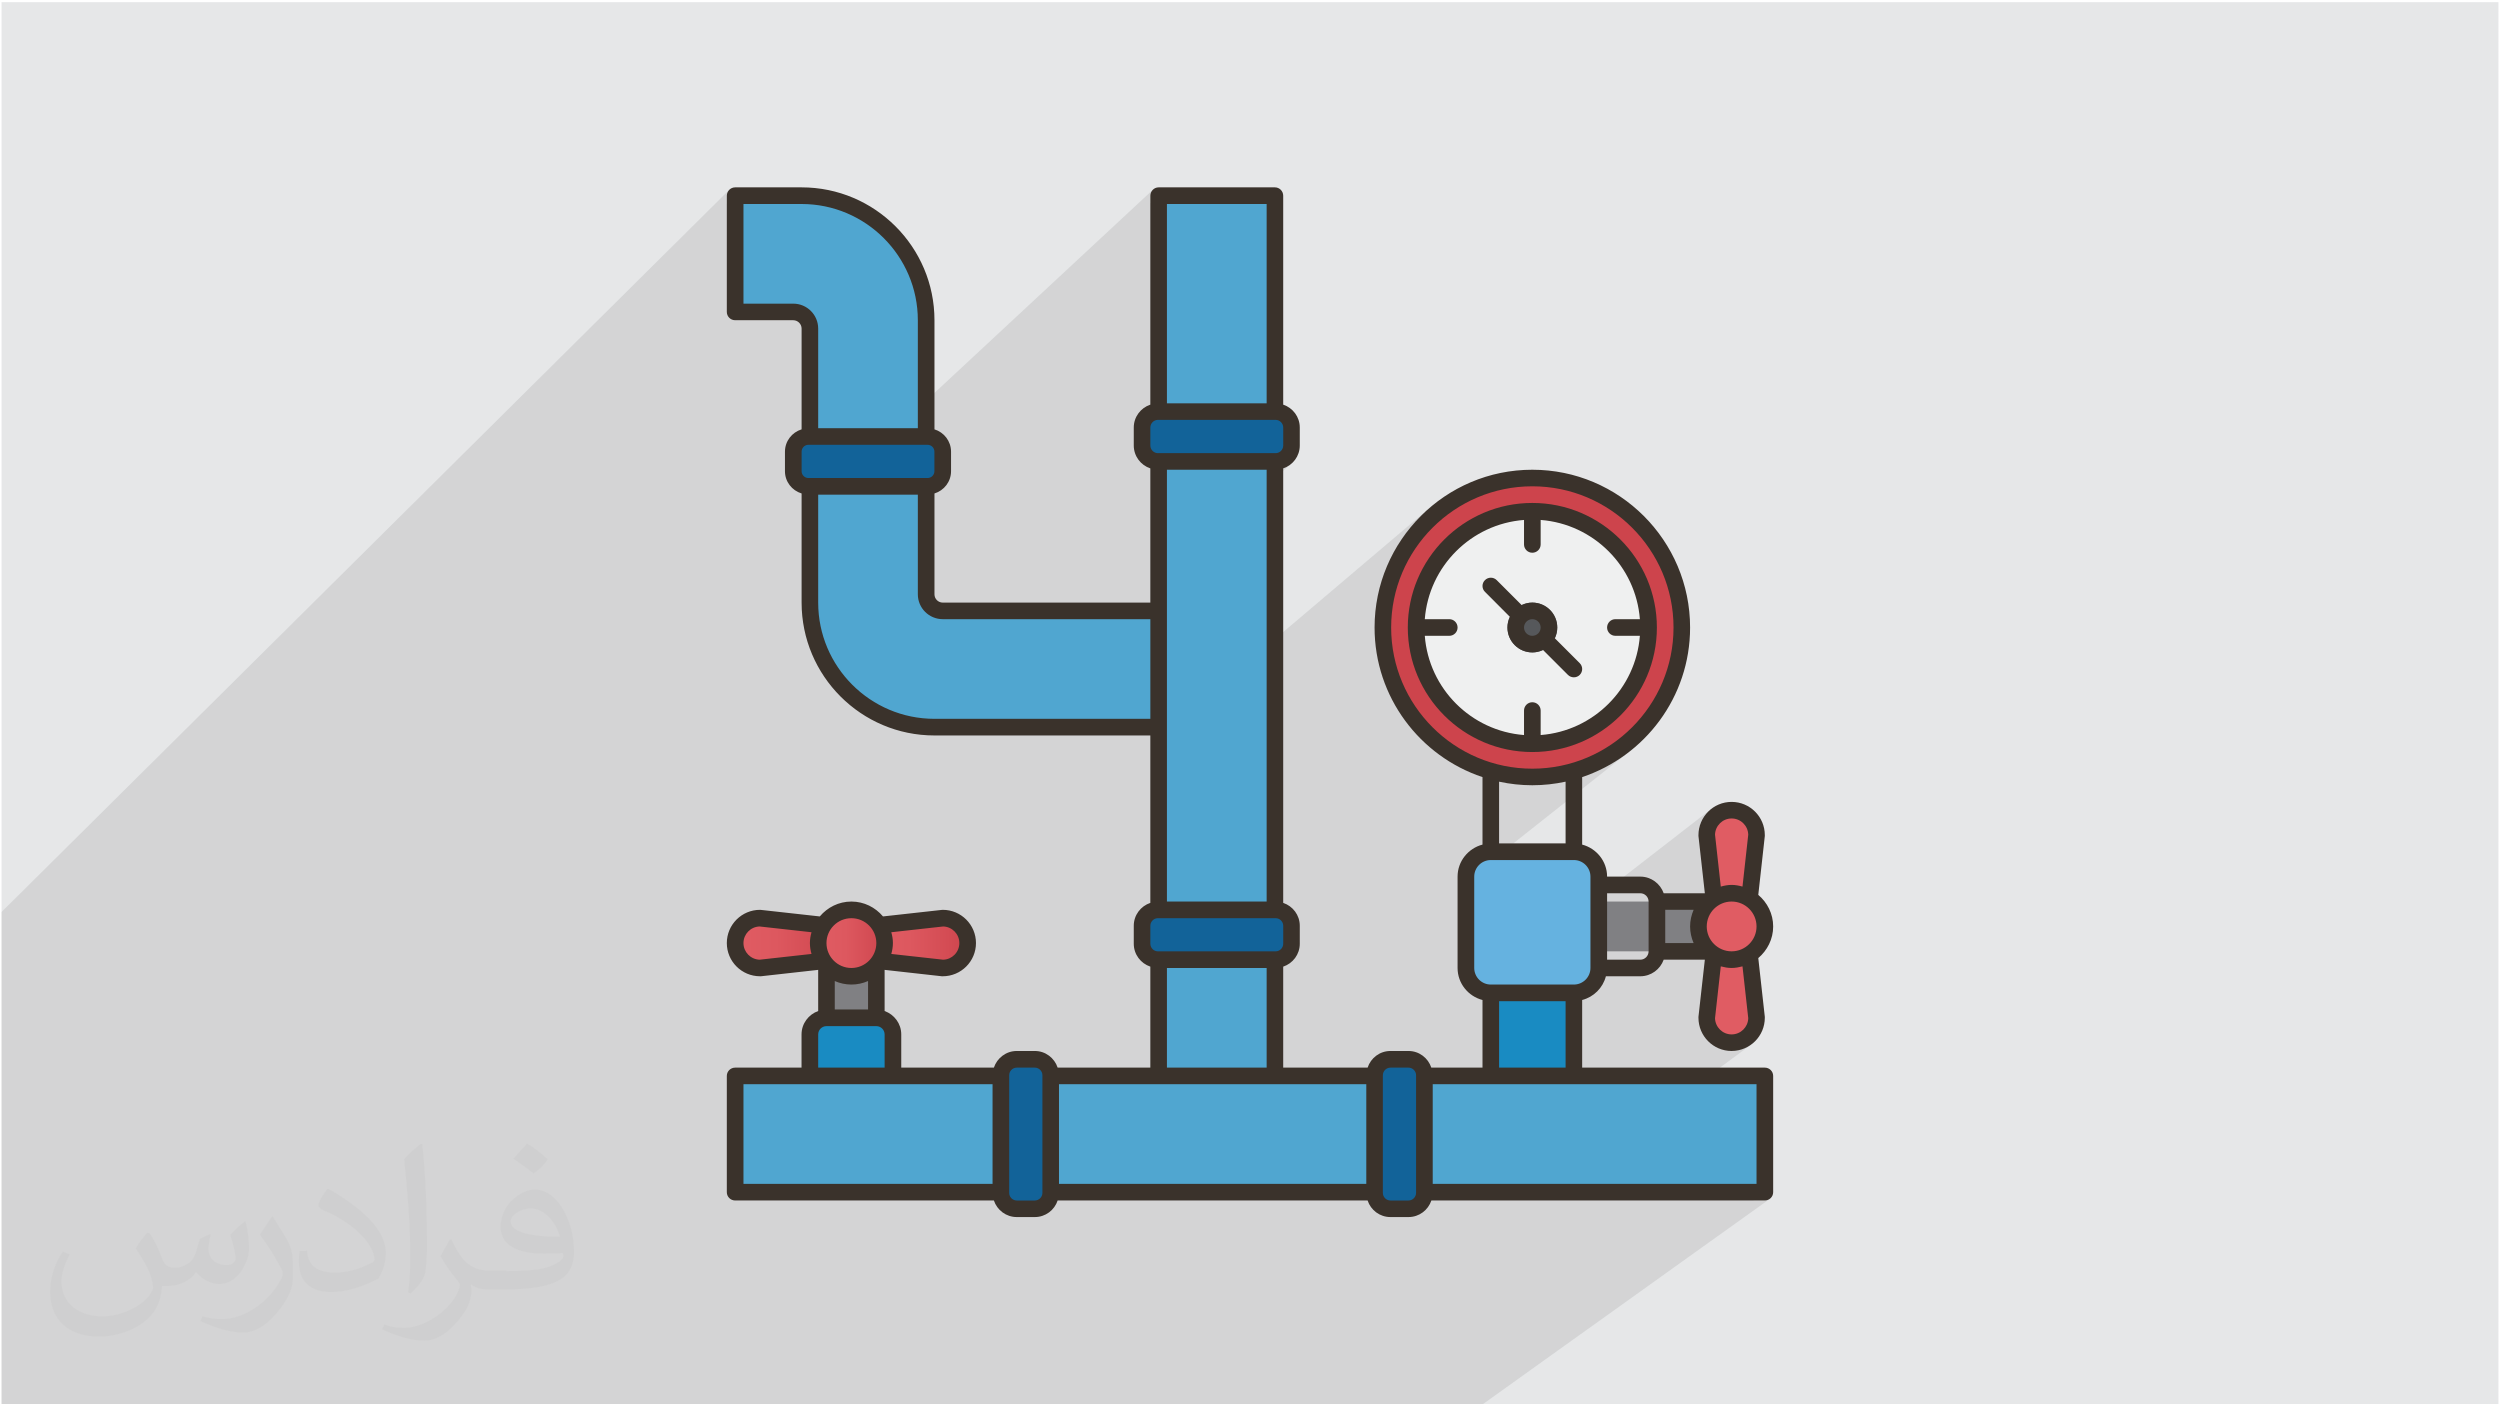
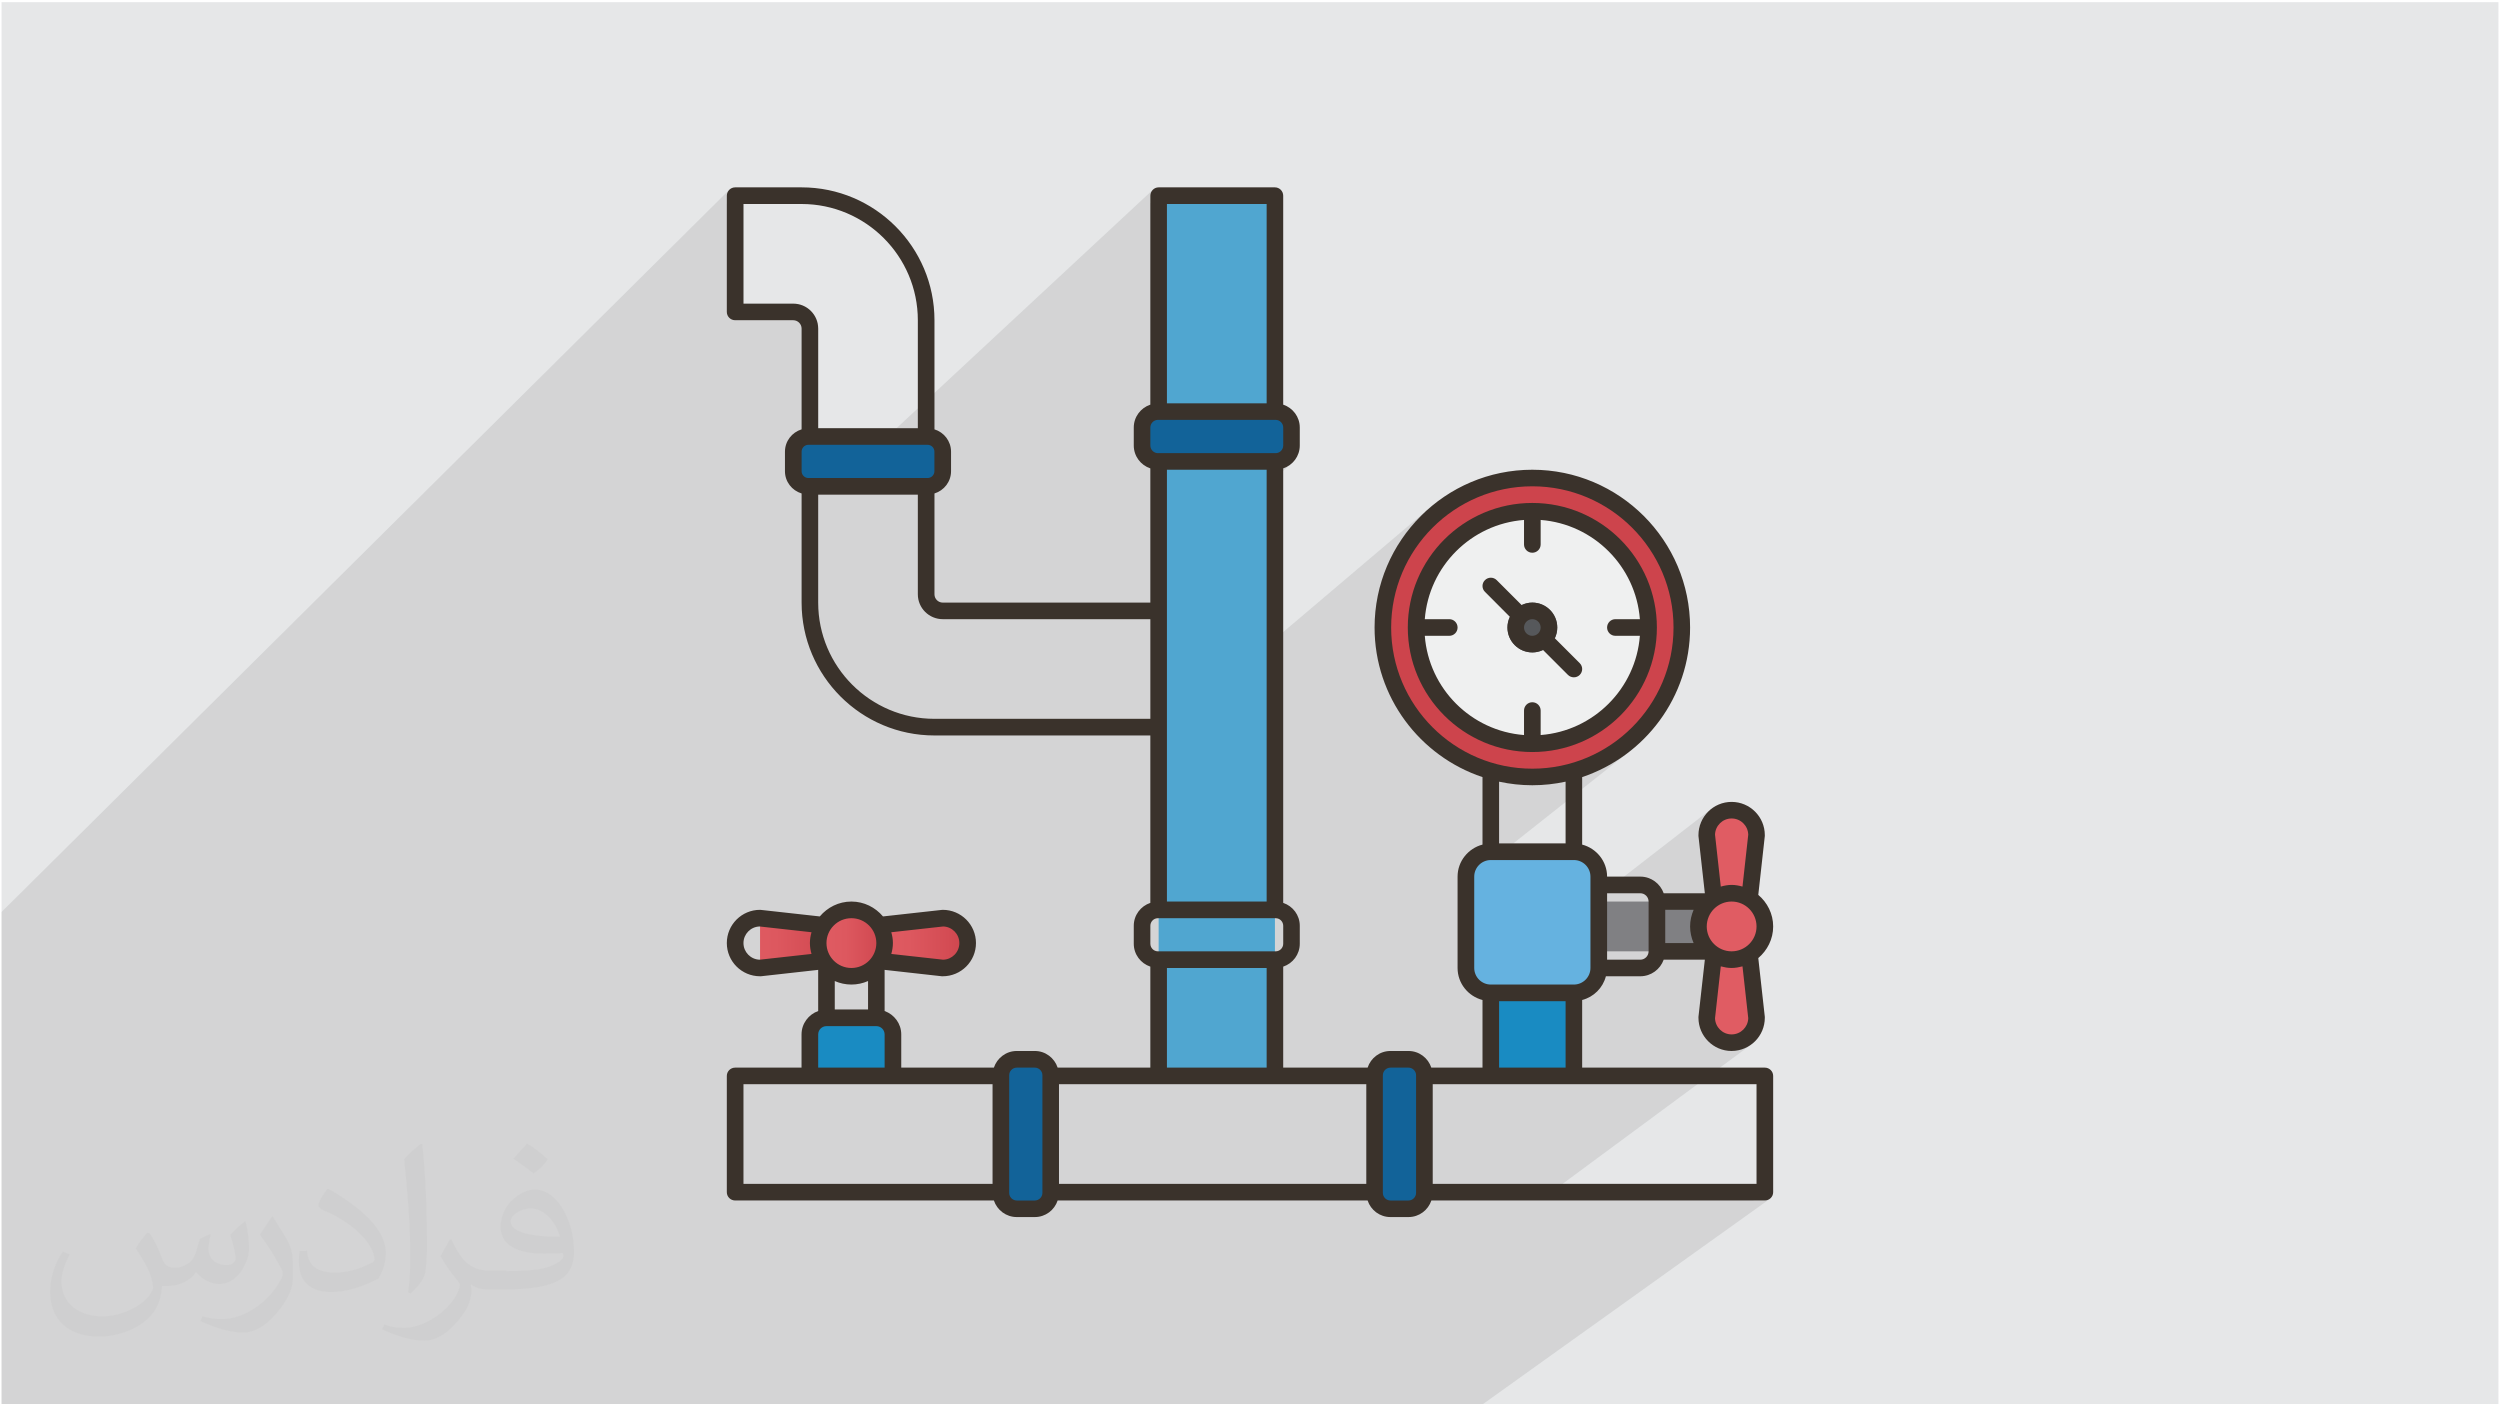
<svg xmlns="http://www.w3.org/2000/svg" xmlns:xlink="http://www.w3.org/1999/xlink" xml:space="preserve" width="356px" height="200px" version="1.1" style="shape-rendering:geometricPrecision; text-rendering:geometricPrecision; image-rendering:optimizeQuality; fill-rule:evenodd; clip-rule:evenodd" viewBox="0 0 356000 200000" enable-background="new 0 0 512 512">
  <defs>
    <style type="text/css">
   
    .fil26 {fill:#3A322B}
    .fil0 {fill:#E6E7E8}
    .fil27 {fill:#373435;fill-opacity:0.031}
    .fil1 {fill:#373435;fill-opacity:0.102}
    .fil21 {fill:url(#id0)}
    .fil19 {fill:url(#id1)}
    .fil20 {fill:url(#id2)}
    .fil18 {fill:url(#id3)}
    .fil3 {fill:url(#id4)}
    .fil22 {fill:url(#id5)}
    .fil17 {fill:url(#id6)}
    .fil11 {fill:url(#id7)}
    .fil2 {fill:url(#id8)}
    .fil25 {fill:url(#id9)}
    .fil5 {fill:url(#id10)}
    .fil16 {fill:url(#id11)}
    .fil4 {fill:url(#id12)}
    .fil13 {fill:url(#id13)}
    .fil10 {fill:url(#id14)}
    .fil24 {fill:url(#id15)}
    .fil6 {fill:url(#id16)}
    .fil15 {fill:url(#id17)}
    .fil14 {fill:url(#id18)}
    .fil8 {fill:url(#id19)}
    .fil12 {fill:url(#id20)}
    .fil7 {fill:url(#id21)}
    .fil23 {fill:url(#id22)}
    .fil9 {fill:url(#id23)}
   
  </style>
    <linearGradient id="id0" gradientUnits="userSpaceOnUse" x1="237130" y1="100000" x2="237130" y2="114190">
      <stop offset="0" style="stop-opacity:1; stop-color:#BABCBE" />
      <stop offset="1" style="stop-opacity:1; stop-color:#808083" />
    </linearGradient>
    <linearGradient id="id1" gradientUnits="userSpaceOnUse" x1="104690" y1="134290" x2="118880" y2="134290">
      <stop offset="0" style="stop-opacity:1; stop-color:#E05C63" />
      <stop offset="0.412" style="stop-opacity:1; stop-color:#DD585F" />
      <stop offset="0.831" style="stop-opacity:1; stop-color:#D34B53" />
      <stop offset="1" style="stop-opacity:1; stop-color:#CD444C" />
    </linearGradient>
    <linearGradient id="id2" gradientUnits="userSpaceOnUse" xlink:href="#id1" x1="116510" y1="134290" x2="125970" y2="134290">
  </linearGradient>
    <linearGradient id="id3" gradientUnits="userSpaceOnUse" xlink:href="#id1" x1="123610" y1="134290" x2="137800" y2="134290">
  </linearGradient>
    <linearGradient id="id4" gradientUnits="userSpaceOnUse" x1="136610" y1="131930" x2="161450" y2="130750">
      <stop offset="0" style="stop-opacity:1; stop-color:#9DC7EF" />
      <stop offset="0.122" style="stop-opacity:1; stop-color:#9DC7EF" />
      <stop offset="1" style="stop-opacity:1; stop-color:#65B2E0" />
    </linearGradient>
    <linearGradient id="id5" gradientUnits="userSpaceOnUse" x1="18350" y1="113010" x2="60930" y2="116550">
      <stop offset="0" style="stop-opacity:1; stop-color:#50A6D0" />
      <stop offset="1" style="stop-opacity:1; stop-color:#198BC2" />
    </linearGradient>
    <linearGradient id="id6" gradientUnits="userSpaceOnUse" xlink:href="#id5" x1="18370" y1="140200" x2="59750" y2="143750">
  </linearGradient>
    <linearGradient id="id7" gradientUnits="userSpaceOnUse" x1="25460" y1="150850" x2="64480" y2="154390">
      <stop offset="0" style="stop-opacity:1; stop-color:#198BC2" />
      <stop offset="1" style="stop-opacity:1; stop-color:#126399" />
    </linearGradient>
    <linearGradient id="id8" gradientUnits="userSpaceOnUse" xlink:href="#id5" x1="17190" y1="129560" x2="59750" y2="133110">
  </linearGradient>
    <linearGradient id="id9" gradientUnits="userSpaceOnUse" xlink:href="#id1" x1="465350" y1="783500" x2="474810" y2="783500">
  </linearGradient>
    <linearGradient id="id10" gradientUnits="userSpaceOnUse" xlink:href="#id1" x1="185090" y1="83450" x2="186280" y2="83450">
  </linearGradient>
    <linearGradient id="id11" gradientUnits="userSpaceOnUse" xlink:href="#id0" x1="122420" y1="96450" x2="121240" y2="110640">
  </linearGradient>
    <linearGradient id="id12" gradientUnits="userSpaceOnUse" xlink:href="#id5" x1="20730" y1="97640" x2="62120" y2="101180">
  </linearGradient>
    <linearGradient id="id13" gradientUnits="userSpaceOnUse" xlink:href="#id7" x1="57380" y1="122470" x2="89310" y2="124830">
  </linearGradient>
    <linearGradient id="id14" gradientUnits="userSpaceOnUse" xlink:href="#id5" x1="866210" y1="111820" x2="1096800" y2="95270">
  </linearGradient>
    <linearGradient id="id15" gradientUnits="userSpaceOnUse" xlink:href="#id1" x1="453520" y1="783490" x2="467710" y2="783490">
  </linearGradient>
    <linearGradient id="id16" gradientUnits="userSpaceOnUse" x1="218200" y1="71620" x2="220570" y2="50340">
      <stop offset="0" style="stop-opacity:1; stop-color:#EFF0F0" />
      <stop offset="1" style="stop-opacity:1; stop-color:#E4E5E6" />
    </linearGradient>
    <linearGradient id="id17" gradientUnits="userSpaceOnUse" xlink:href="#id7" x1="42010" y1="58610" x2="77490" y2="60980">
  </linearGradient>
    <linearGradient id="id18" gradientUnits="userSpaceOnUse" xlink:href="#id7" x1="62110" y1="52700" x2="94040" y2="55060">
  </linearGradient>
    <linearGradient id="id19" gradientUnits="userSpaceOnUse" xlink:href="#id5" x1="329350" y1="78710" x2="403850" y2="73980">
  </linearGradient>
    <linearGradient id="id20" gradientUnits="userSpaceOnUse" xlink:href="#id7" x1="27820" y1="146120" x2="66840" y2="149660">
  </linearGradient>
    <linearGradient id="id21" gradientUnits="userSpaceOnUse" x1="212290" y1="51520" x2="212290" y2="55060">
      <stop offset="0" style="stop-opacity:1; stop-color:#6C6F73" />
      <stop offset="1" style="stop-opacity:1; stop-color:#56585B" />
    </linearGradient>
    <linearGradient id="id22" gradientUnits="userSpaceOnUse" xlink:href="#id1" x1="472440" y1="783490" x2="486630" y2="783490">
  </linearGradient>
    <linearGradient id="id23" gradientUnits="userSpaceOnUse" xlink:href="#id5" x1="298610" y1="53880" x2="358920" y2="49150">
  </linearGradient>
  </defs>
  <g id="Layer_x0020_1">
    <polygon class="fil0" points="220,310 355780,310 355780,200310 220,200310 " />
    <path class="fil1" d="M98170 200310l-140 0 -690 0 -1440 0 -370 0 -730 0 -360 0 -10 0 -120 0 -260 0 -210 0 -1820 0 -330 0 -270 0 -2060 0 -1720 0 -130 0 -540 0 -120 0 -290 0 -660 0 -380 0 -200 0 -530 0 -380 0 -360 0 -470 0 -270 0 -690 0 -390 0 -400 0 -60 0 -580 0 -40 0 -700 0 -560 0 -170 0 -350 0 -580 0 -360 0 -140 0 -90 0 -220 0 -1130 0 -330 0 -2370 0 -370 0 -1740 0 -360 0 -40 0 -880 0 -280 0 -570 0 -460 0 -50 0 -1140 0 -230 0 0 0 -130 0 -90 0 -910 0 -1020 0 -510 0 -950 0 -1100 0 -490 0 -740 0 -500 0 -310 0 -130 0 0 0 -650 0 -520 0 -510 0 -90 0 -210 0 -230 0 -200 0 -1790 0 -320 0 -810 0 -1570 0 -320 0 -590 0 -510 0 -120 0 -60 0 -360 0 -50 0 -440 0 -70 0 -80 0 -320 0 -190 0 -70 0 -200 0 -580 0 -330 0 -340 0 -240 0 -190 0 -280 0 -30 0 -610 0 -260 0 -170 0 -90 0 -70 0 -3120 0 -610 0 -110 0 -2890 0 -310 0 -1400 0 -1650 0 -180 0 -110 0 -1230 0 -30 0 -70 0 -1240 0 -2620 0 -2000 0 -240 0 -340 0 -500 0 -30 0 -630 0 -420 0 -290 0 -300 0 -500 0 -340 0 -800 0 -1540 0 -1190 0 -1190 0 -3120 0 -2940 0 -2180 0 -20 0 -1120 0 -1930 0 -1000 0 -990 0 -420 0 -450 0 -540 0 -250 0 -690 0 -50 0 -1060 0 -360 0 -4460 0 0 -8130 0 -40 0 -340 0 -600 0 -380 0 -570 0 -90 0 -720 0 -290 0 -6400 0 -800 0 -1090 0 -910 0 -420 0 -800 0 -2070 0 -100 0 -1030 0 -1660 0 -970 0 -970 0 -480 0 -370 0 -610 0 0 0 -810 0 -170 0 -830 0 -420 0 -10160 0 -980 0 -1000 0 -2030 0 -1030 0 -1040 0 -4970 0 -1040 0 -30 0 -990 0 -11550 0 -2070 0 -1040 0 -440 103630 -102840 -150 180 -100 200 -70 220 -30 240 0 1170 1190 -1170 0 2350 1180 -1170 0 14190 7090 0 720 70 660 210 600 330 530 430 430 530 330 600 210 660 70 720 0 14190 11150 0 36500 -33950 -150 180 -110 200 -70 220 -20 240 0 1090 1180 -1090 0 2270 1180 -1090 0 28380 14200 0 -8030 7100 9310 0 220 -30 200 -60 180 -100 160 -130 -1710 1500 950 0 450 -50 430 -130 380 -210 340 -280 -17080 14910 0 1190 16560 -14440 500 -210 450 -280 400 -340 -17910 15610 0 22570 37750 -32020 -1590 1450 -1460 1590 -1290 1730 -550 900 5640 -4770 -1520 1380 -1370 1510 -1220 1640 -640 1040 5510 -4650 -1430 1300 -1300 1430 -1160 1540 -1010 1660 -840 1760 -130 340 7370 -6200 1360 -1030 1470 -890 1550 -740 1630 -600 1690 -440 1760 -270 1810 -90 1820 90 1760 270 1690 440 1630 600 1550 740 1470 890 1360 1030 1260 1140 1150 1260 1020 1370 890 1460 750 1550 590 1630 440 1700 270 1760 90 1810 -90 1810 -270 1760 -440 1700 -590 1620 -750 1560 -890 1460 -1020 1360 -1150 1260 -1260 1150 -7620 6070 390 -60 1930 -500 1840 -670 1760 -850 1660 -1010 1540 -1160 -5750 4570 1260 -460 1860 -900 1760 -1060 1630 -1230 -5880 4670 1080 -410 1580 -750 1510 -850 1430 -970 -15960 12630 7440 0 -1510 1180 2690 0 -14190 11120 0 5440 50 480 130 440 220 400 160 190 17180 -13340 0 1600 16270 -12610 -700 580 -580 700 -430 800 -280 890 0 60 2650 -2050 -520 430 -440 530 -320 600 -210 670 -50 450 2220 -1710 -350 280 -290 340 -220 390 -140 440 -60 460 820 7390 190 -50 190 -50 190 -40 190 -30 190 -30 200 -20 190 -10 200 -10 210 10 190 10 200 20 190 30 190 30 200 40 180 50 190 50 -3950 3000 10 50 410 -310 -410 330 30 240 4730 0 -5430 4110 120 240 420 500 160 -120 -30 240 410 340 610 330 660 200 710 70 720 -70 660 -200 610 -330 -2340 1750 350 40 960 -100 890 -280 800 -430 -4360 3270 -650 5870 60 470 140 430 220 390 290 350 350 280 400 210 440 130 460 50 470 -50 440 -130 400 -210 -2030 1500 10 0 710 70 720 -70 670 -210 600 -320 -2370 1750 380 30 960 -90 880 -280 810 -440 -26720 19730 27620 0 -1640 1190 2820 0 -1650 1180 1650 0 240 -20 230 -70 200 -110 -41320 29560 -370 0 -1580 0 -2720 0 -26460 0 -1440 0 -410 0 -1090 0 -760 0 -720 0 -5090 0 -1170 0 -1100 0 -150 0 -1940 0 -1000 0 -100 0 -800 0 -400 0 -320 0 -950 0 -220 0 -50 0 -160 0 -110 0 -20 0 -30 0 -930 0 -90 0 -1420 0 -140 0 -510 0 -1540 0 -220 0 -710 0 -420 0 -40 0 -1400 0 -160 0 -890 0 -100 0 -100 0 -70 0 -640 0 -720 0 -230 0 -340 0 -70 0 -360 0 -30 0 -40 0 -280 0 -80 0 -120 0 -560 0 -200 0 -30 0 -740 0 -260 0 -100 0 -130 0 -800 0 -60 0 -700 0 -310 0 -340 0 -80 0 -830 0 -630 0 -960 0 -4580 0 -10 0 -1000 0 -280 0 -620 0 -160 0 -320 0 -120 0 -180 0 -330 0 -310 0 -470 0 -40 0 -80 0 -230 0 -590 0 -400 0 -900 0 -570 0 -330 0 -1970 0 -1090 0 -1080 0 -4220 0 -1700 0 -720 0 -1800 0 -4520 0 -90 0 -290 0 -590 0 -100 0 -160 0 -70 0 -620 0 0 0 -90 0 -130 0 -50 0 -80 0 -400 0 -350 0 -630 0 -60 0 0 0 -40 0 -350 0 -30 0 -580 0 -430 0 -1430 0 -480 0 -1450 0 -210 0 -70 0 -130 0 -790 0 -110 0 -110 0 -120 0 -80 0 -290 0 -590 0 -540 0 -520 0 -190 0 -460 0 -550 0 -350 0 -1280 0 -1360 0 -80 0zm153140 -48280l0 0zm-1180 -7100l0 0zm0 -26010l0 0z" />
    <g id="_1792405621440">
      <polygon class="fil2" points="212290,141390 224120,141390 224120,153210 212290,153210 " />
      <path class="fil3" d="M224120 141390l-11830 0c-1960,0 -3540,-1590 -3540,-3550l0 -13010c0,-1960 1580,-3550 3540,-3550l11830 0c1960,0 3550,1590 3550,3550l0 13010c0,1960 -1590,3550 -3550,3550l0 0z" />
      <polygon class="fil4" points="212290,108280 224120,108280 224120,121280 212290,121280 " />
      <circle class="fil5" cx="218210" cy="89360" r="21280" />
      <circle class="fil6" cx="218210" cy="89360" r="16550" />
      <circle class="fil7" cx="218210" cy="89360" r="3550" />
      <polygon class="fil8" points="164990,153210 164990,27870 181550,27870 181550,153210 " />
-       <path class="fil9" d="M131880 84630l0 -39030c0,-9790 -7940,-17730 -17730,-17730l-9460 0 0 16550 8270 0c1310,0 2370,1060 2370,2370l0 39020c0,9800 7940,17740 17740,17740l31920 0 0 -16560 -30740 0c-1310,0 -2370,-1060 -2370,-2360z" />
-       <polygon class="fil10" points="104690,153210 251310,153210 251310,169770 104690,169770 " />
      <path class="fil11" d="M149620 153110l0 16760c0,1240 -1020,2260 -2260,2260l-2570 0c-1250,0 -2260,-1020 -2260,-2260l0 -16760c0,-1240 1010,-2260 2260,-2260l2570 0c1240,0 2260,1020 2260,2260z" />
      <path class="fil12" d="M202830 153110l0 16760c0,1240 -1020,2260 -2260,2260l-2570 0c-1240,0 -2260,-1020 -2260,-2260l0 -16760c0,-1240 1020,-2260 2260,-2260l2570 0c1240,0 2260,1020 2260,2260z" />
-       <path class="fil13" d="M164890 129560l16760 0c1240,0 2260,1020 2260,2270l0 2560c0,1250 -1020,2270 -2260,2270l-16760 0c-1240,0 -2260,-1020 -2260,-2270l0 -2560c0,-1250 1020,-2270 2260,-2270z" />
      <path class="fil14" d="M164890 58610l16760 0c1240,0 2260,1020 2260,2270l0 2560c0,1250 -1020,2270 -2260,2270l-16760 0c-1240,0 -2260,-1020 -2260,-2270l0 -2560c0,-1250 1020,-2270 2260,-2270z" />
      <path class="fil15" d="M115120 62160l16970 0c1190,0 2160,970 2160,2160l0 2780c0,1180 -970,2150 -2160,2150l-16970 0c-1190,0 -2160,-970 -2160,-2150l0 -2780c0,-1190 980,-2160 2160,-2160z" />
-       <polygon class="fil16" points="124790,134290 124790,153210 117690,153210 117690,134290 " />
      <path class="fil17" d="M127150 153210l-11820 0 0 -5910c0,-1300 1060,-2370 2360,-2370l7100 0c1300,0 2360,1070 2360,2370l0 5910z" />
      <path class="fil18" d="M134250 130750l-10640 1180 0 4730 10640 1180c1960,0 3550,-1590 3550,-3550 0,-1960 -1590,-3550 -3550,-3550l0 10z" />
-       <path class="fil19" d="M108230 130750l10640 1180 0 4730 -10640 1180c-1960,0 -3540,-1590 -3540,-3550 0,-1960 1580,-3550 3540,-3550l0 10z" />
+       <path class="fil19" d="M108230 130750l10640 1180 0 4730 -10640 1180l0 10z" />
      <circle class="fil20" cx="121240" cy="134290" r="4730" />
      <polygon class="fil21" points="227670,128380 246580,128380 246580,135470 227670,135470 " />
      <path class="fil22" d="M227670 137840l0 -11830 5910 0c1300,0 2360,1070 2360,2370l0 7090c0,1310 -1060,2370 -2360,2370l-5910 0z" />
      <path class="fil23" d="M250130 144930l-1180 -10640 -4730 0 -1180 10640c0,1960 1590,3550 3540,3550 1960,0 3550,-1590 3550,-3550l0 0z" />
      <path class="fil24" d="M250130 118920l-1180 10640 -4730 0 -1180 -10640c0,-1960 1590,-3550 3540,-3550 1960,0 3550,1590 3550,3550l0 0z" />
      <circle class="fil25" cx="246590" cy="131930" r="4730" />
      <path class="fil26" d="M235940 89360c0,-9780 -7950,-17740 -17740,-17740 -9780,0 -17730,7960 -17730,17740 0,9780 7950,17730 17730,17730 9790,0 17740,-7950 17740,-17730zm-33050 1180l3490 0c650,0 1180,-530 1180,-1180 0,-660 -530,-1190 -1180,-1190l-3490 0c580,-7530 6600,-13550 14130,-14130l0 3490c0,650 530,1180 1180,1180 660,0 1190,-530 1190,-1180l0 -3490c7530,580 13550,6600 14130,14130l-3490 0c-650,0 -1180,530 -1180,1190 0,650 530,1180 1180,1180l3490 0c-580,7530 -6600,13550 -14130,14130l0 -3490c0,-650 -530,-1180 -1190,-1180 -650,0 -1180,530 -1180,1180l0 3490c-7530,-580 -13550,-6600 -14130,-14130l0 0z" />
      <path class="fil26" d="M251310 152030l-26010 0 0 -9630c1650,-430 2950,-1720 3380,-3380l4900 0c1540,0 2840,-990 3330,-2360l5860 0 -910 8140c0,50 0,90 0,130 0,2610 2120,4730 4720,4730 2610,0 4730,-2120 4730,-4730 0,-40 0,-80 0,-130l-930 -8370c1280,-1090 2120,-2690 2120,-4500 0,-1810 -840,-3420 -2120,-4500l930 -8380c0,-40 0,-90 0,-130 0,-2610 -2120,-4730 -4730,-4730 -2600,0 -4720,2120 -4720,4730 0,40 0,90 0,130l910 8150 -5860 0c-490,-1380 -1790,-2370 -3330,-2370l-4730 0c0,-2190 -1520,-4030 -3550,-4560l0 -9610c8920,-2980 15370,-11390 15370,-21300 0,-12390 -10080,-22470 -22470,-22470 -12380,0 -22460,10080 -22460,22470 0,9910 6450,18320 15370,21300l0 9610c-2030,530 -3550,2370 -3550,4560l0 13010c0,2200 1520,4030 3550,4560l0 9630 -7290 0c-450,-1370 -1730,-2370 -3250,-2370l-2570 0c-1520,0 -2800,1000 -3250,2370l-12020 0 0 -14380c1370,-460 2360,-1740 2360,-3260l0 -2560c0,-1520 -990,-2800 -2360,-3260l0 -61870c1370,-460 2360,-1740 2360,-3260l0 -2560c0,-1520 -990,-2800 -2360,-3260l0 -29750c0,-660 -530,-1190 -1180,-1190l-16560 0c-650,0 -1180,540 -1180,1190l0 29750c-1370,460 -2360,1740 -2360,3260l0 2560c0,1520 990,2800 2360,3260l0 19110 -29560 0c-650,0 -1180,-530 -1180,-1180l0 -14360c1360,-420 2360,-1670 2360,-3170l0 -2780c0,-1500 -1000,-2760 -2360,-3180l0 -15540c0,-10430 -8490,-18920 -18920,-18920l-9460 0c-660,0 -1190,540 -1190,1190l0 16550c0,650 530,1180 1190,1180l8270 0c650,0 1190,540 1190,1190l0 14350c-1370,420 -2370,1680 -2370,3180l0 2780c0,1500 1000,2750 2370,3170l0 15540c0,10430 8480,18920 18910,18920l30750 0 0 23840c-1370,460 -2360,1740 -2360,3260l0 2560c0,1520 990,2800 2360,3260l0 14380 -13200 0c-450,-1370 -1730,-2370 -3250,-2370l-2570 0c-1520,0 -2800,1000 -3260,2370l-13190 0 0 -4730c0,-1540 -1000,-2840 -2370,-3330l0 -5860 8150 910c40,0 80,0 130,0 2610,0 4730,-2120 4730,-4730 0,-2610 -2120,-4730 -4730,-4730 -50,0 -90,0 -130,10l-8380 930c-1090,-1290 -2690,-2120 -4500,-2120 -1810,0 -3410,830 -4500,2120l-8380 -930c-40,0 -80,-10 -130,-10 -2610,0 -4730,2120 -4730,4730 0,2610 2120,4730 4730,4730 50,0 90,0 130,0l8150 -910 0 5860c-1370,490 -2370,1790 -2370,3330l0 4730 -9450 0c-660,0 -1190,530 -1190,1180l0 16560c0,650 530,1180 1190,1180l36840 0c460,1370 1740,2360 3260,2360l2570 0c1520,0 2800,-990 3250,-2360l44140 0c450,1370 1730,2360 3250,2360l2570 0c1520,0 2800,-990 3260,-2360l47480 0c660,0 1190,-530 1190,-1180l0 -16560c0,-650 -530,-1180 -1190,-1180l0 0zm-1180 -20100c0,1950 -1590,3540 -3550,3540 -1950,0 -3540,-1590 -3540,-3540 0,-1960 1590,-3550 3540,-3550 1960,0 3550,1590 3550,3550zm-8960 2360l-4040 0 0 -4730 4040 0c-310,730 -500,1530 -500,2370 0,840 190,1640 500,2360l0 0zm7780 10700c-30,1280 -1080,2310 -2370,2310 -1280,0 -2330,-1030 -2360,-2310l820 -7380c500,130 1010,230 1540,230 540,0 1050,-100 1550,-230l820 7380zm-2370 -28440c1290,0 2340,1030 2370,2310l-820 7390c-500,-140 -1010,-240 -1550,-240 -530,0 -1040,100 -1540,240l-820 -7390c30,-1280 1080,-2310 2360,-2310zm-13000 10650c650,0 1180,530 1180,1180l0 7090c0,660 -530,1190 -1180,1190l-4730 0 0 -9460 4730 0zm-35480 -37840c0,-11090 9020,-20110 20100,-20110 11090,0 20110,9020 20110,20110 0,11080 -9020,20100 -20110,20100 -11080,0 -20100,-9020 -20100,-20100zm20100 22460c1630,0 3210,-180 4740,-510l0 8790 -9470 0 0 -8790c1530,330 3110,510 4730,510zm-8270 26020l0 -13010c0,-1300 1060,-2360 2360,-2360l11830 0c1300,0 2360,1060 2360,2360l0 13010c0,1300 -1060,2360 -2360,2360l-11830 0c-1300,0 -2360,-1060 -2360,-2360zm3540 4730l9470 0 0 9460 -9470 0 0 -9460zm-18910 11820l0 14190 -43760 0 0 -14190 43760 0zm-14190 -87500l0 61490 -14200 0 0 -61490 14200 0zm0 -37840l0 28380 -14200 0 0 -28380 14200 0zm-16560 31830c0,-600 490,-1090 1080,-1090l16760 0c590,0 1080,490 1080,1090l0 2560c0,600 -490,1090 -1080,1090l-16760 0c-590,0 -1080,-490 -1080,-1090l0 -2560zm-50850 -17640l-7090 0 0 -14190 8280 0c9120,0 16550,7430 16550,16550l0 15380 -14190 0 0 -14190c0,-1960 -1590,-3550 -3550,-3550zm1190 21080c0,-540 430,-980 970,-980l16970 0c540,0 970,440 970,980l0 2780c0,530 -430,970 -970,970l-16970 0c-540,0 -970,-440 -970,-970l0 -2780zm18910 38040c-9120,0 -16550,-7420 -16550,-16550l0 -15370 14190 0 0 14190c0,1950 1590,3540 3550,3540l29560 0 0 14190 -30750 0zm30750 29470c0,-600 490,-1080 1080,-1080l16760 0c590,0 1080,480 1080,1080l0 2560c0,600 -490,1080 -1080,1080l-16760 0c-590,0 -1080,-480 -1080,-1080l0 -2560zm2360 6010l14200 0 0 14190 -14200 0 0 -14190zm-44930 2360c840,0 1640,-180 2370,-500l0 4050 -4740 0 0 -4050c730,320 1530,500 2370,500zm13070 -8270c1270,30 2300,1080 2300,2360 0,1290 -1030,2340 -2300,2370l-7390 -820c140,-500 230,-1010 230,-1550 0,-540 -90,-1050 -230,-1540l7390 -820zm-13070 -1180c1960,0 3550,1590 3550,3540 0,1960 -1590,3550 -3550,3550 -1960,0 -3550,-1590 -3550,-3550 0,-1950 1590,-3540 3550,-3540zm-13070 5910c-1270,-40 -2300,-1080 -2300,-2370 0,-1280 1030,-2330 2300,-2360l7390 820c-140,490 -230,1000 -230,1540 0,540 90,1050 230,1550l-7390 820zm8340 10640c0,-650 530,-1180 1180,-1180l7100 0c650,0 1180,530 1180,1180l0 4730 -9460 0 0 -4730zm-10640 7090l35470 0 0 14190 -35470 0 0 -14190zm42570 15480c0,590 -490,1080 -1080,1080l-2570 0c-600,0 -1080,-490 -1080,-1080l0 -16760c0,-590 480,-1080 1080,-1080l2570 0c590,0 1080,490 1080,1080l0 16760zm53210 0c0,590 -490,1080 -1080,1080l-2570 0c-590,0 -1080,-490 -1080,-1080l0 -16760c0,-590 490,-1080 1080,-1080l2570 0c590,0 1080,490 1080,1080l0 16760zm48480 -1290l-46110 0 0 -14190 46110 0 0 14190z" />
      <path class="fil26" d="M218200 92900c550,0 1060,-130 1520,-350l3560 3560c230,230 540,340 840,340 300,0 600,-110 830,-340 470,-470 470,-1210 0,-1680l-3550 -3550c220,-470 350,-980 350,-1520 0,-1960 -1590,-3550 -3550,-3550 -540,0 -1050,130 -1510,360l-3560 -3560c-460,-460 -1210,-460 -1670,0 -470,460 -470,1210 0,1670l3550 3560c-220,460 -350,970 -350,1520 0,1950 1590,3540 3540,3540l0 0zm1190 -3540c0,650 -530,1180 -1190,1180 -650,0 -1180,-530 -1180,-1180 0,-650 530,-1190 1180,-1190 660,0 1190,540 1190,1190z" />
    </g>
  </g>
  <g id="Layer_x0020_1_0">
    <path class="fil27" d="M21350 175640c670,1060 1150,2010 1530,3070 290,670 480,1820 2020,1820 480,0 1050,-90 1630,-480 670,-280 1050,-860 1340,-1630l590 -2010 1440 -670 90 90c-190,770 -290,1540 -290,2020 0,1720 1440,2300 2600,2300 670,0 1240,-380 1240,-960 0,-770 -380,-2210 -760,-3360 670,-670 1340,-1340 2110,-1920l90 100c390,1440 480,2880 480,3840 0,960 -380,1920 -770,2590 -670,1340 -1910,2400 -3450,2400 -1150,0 -2400,-580 -3270,-1630l-100 0c-770,1050 -2110,1920 -4130,1920l-670 0c-90,1340 -380,2310 -860,3170 -1250,2400 -4800,4030 -8060,4030 -4710,0 -7010,-2680 -7010,-6340 0,-2210 770,-4320 1820,-5760l960 390c-670,1340 -1160,2590 -1160,3830 0,3370 2700,5000 5870,5000 2880,0 6520,-1820 7190,-4040 -280,-2400 -1150,-3450 -2490,-5660 380,-670 960,-1440 1630,-2200l100 0 0 0 0 0 0 0 0 0 0 0 0 0 0 0 280 90 0 0 0 0 10 0 0 0zm53770 -12770c960,570 1920,1340 2880,2210 -480,770 -1150,1440 -2020,2020 -960,-770 -1920,-1440 -2880,-2110 680,-770 1350,-1450 1920,-2120l0 0 0 0 0 0 0 0 0 0 0 0 0 0 100 0 0 0 0 0 0 0zm480 9220c-1630,0 -2880,1050 -2880,1820 0,1630 3170,2210 7010,2210 -480,-1920 -2120,-4030 -4130,-4030l0 0 0 0 0 0 0 0 0 0 0 0 0 0zm-3550 8920c2010,0 3840,-90 5280,-380 1530,-380 2880,-1150 2880,-1730 0,-190 0,-290 -100,-480 -860,100 -1820,100 -2690,100 -2780,0 -4890,-670 -5760,-2210 -190,-480 -380,-960 -380,-1530 0,-1540 670,-3070 1820,-4030 960,-870 2020,-1350 3070,-1350 1920,0 3560,1540 4610,4030 580,1350 960,2880 960,4900 0,1340 -380,2400 -1150,3260 -1540,1450 -4320,2020 -8640,2020l-1920 0 0 0 -490 0c-1050,0 -1820,-190 -2400,-680l-90 0c0,300 90,490 90,680 0,970 -280,2210 -960,3170 -1920,2880 -3930,4130 -5750,4130 -1830,0 -4040,-670 -6050,-1630l380 -670c680,280 1540,480 2790,480 3260,0 7480,-3170 7960,-6160 -90,-280 -380,-570 -670,-960 -960,-1150 -1530,-2110 -2110,-3070 480,-960 960,-1720 1340,-2400l190 0c1350,2790 2600,4420 5390,4420l470 0 0 0 2020 0 0 0 0 0 -90 90 0 0 0 0 0 0 0 0zm-13930 2980c190,-1340 290,-2780 290,-4130l0 -2010c0,-3750 -480,-9220 -860,-12770 670,-770 1630,-1640 2400,-2210l190 90c480,4520 670,9700 670,14500 0,1250 -100,2500 -190,3360 -100,1150 -770,2020 -2110,3360l-290 -90 0 0 0 0 0 0 0 0 0 0 0 0 0 0 -100 -100 0 0 0 0 0 0zm-14400 -5950c90,1730 960,3170 3930,3170 1920,0 3470,-480 5190,-1350 290,-90 480,-290 480,-480 0,-1150 -860,-2590 -2300,-3930 -1340,-1250 -3180,-2400 -4900,-3070 -580,-290 -770,-480 -770,-770 0,-480 670,-1540 1250,-2300l190 0c1920,1050 4130,2590 5760,4220 1440,1530 2400,3170 2400,4890 0,1250 -380,2500 -1050,3650 -2110,1060 -4410,1920 -6730,1920 -2780,0 -4610,-1350 -4610,-4320 0,-290 0,-860 100,-1540l960 0 0 0 0 0 0 0 0 0 0 0 0 0 0 0 100 -90 0 0 0 0 0 0 0 0zm-4990 -4990l1720 2780c670,1060 1250,2110 1250,3940l0 2300c0,1820 -1150,3750 -3070,5770 -1440,1340 -2780,1920 -3940,1920 -1820,0 -3830,-580 -6150,-1630l290 -680c770,200 1640,390 2700,390 3360,0 6810,-2510 8440,-5580 200,-380 290,-670 290,-860 0,-390 -190,-770 -380,-1060 -870,-1630 -1830,-3160 -2880,-4510 570,-860 1150,-1730 1730,-2590l90 0 0 0 0 0 0 0 0 0 0 0 0 0 -90 -190 0 0 0 0 0 0 0 0z" />
  </g>
</svg>